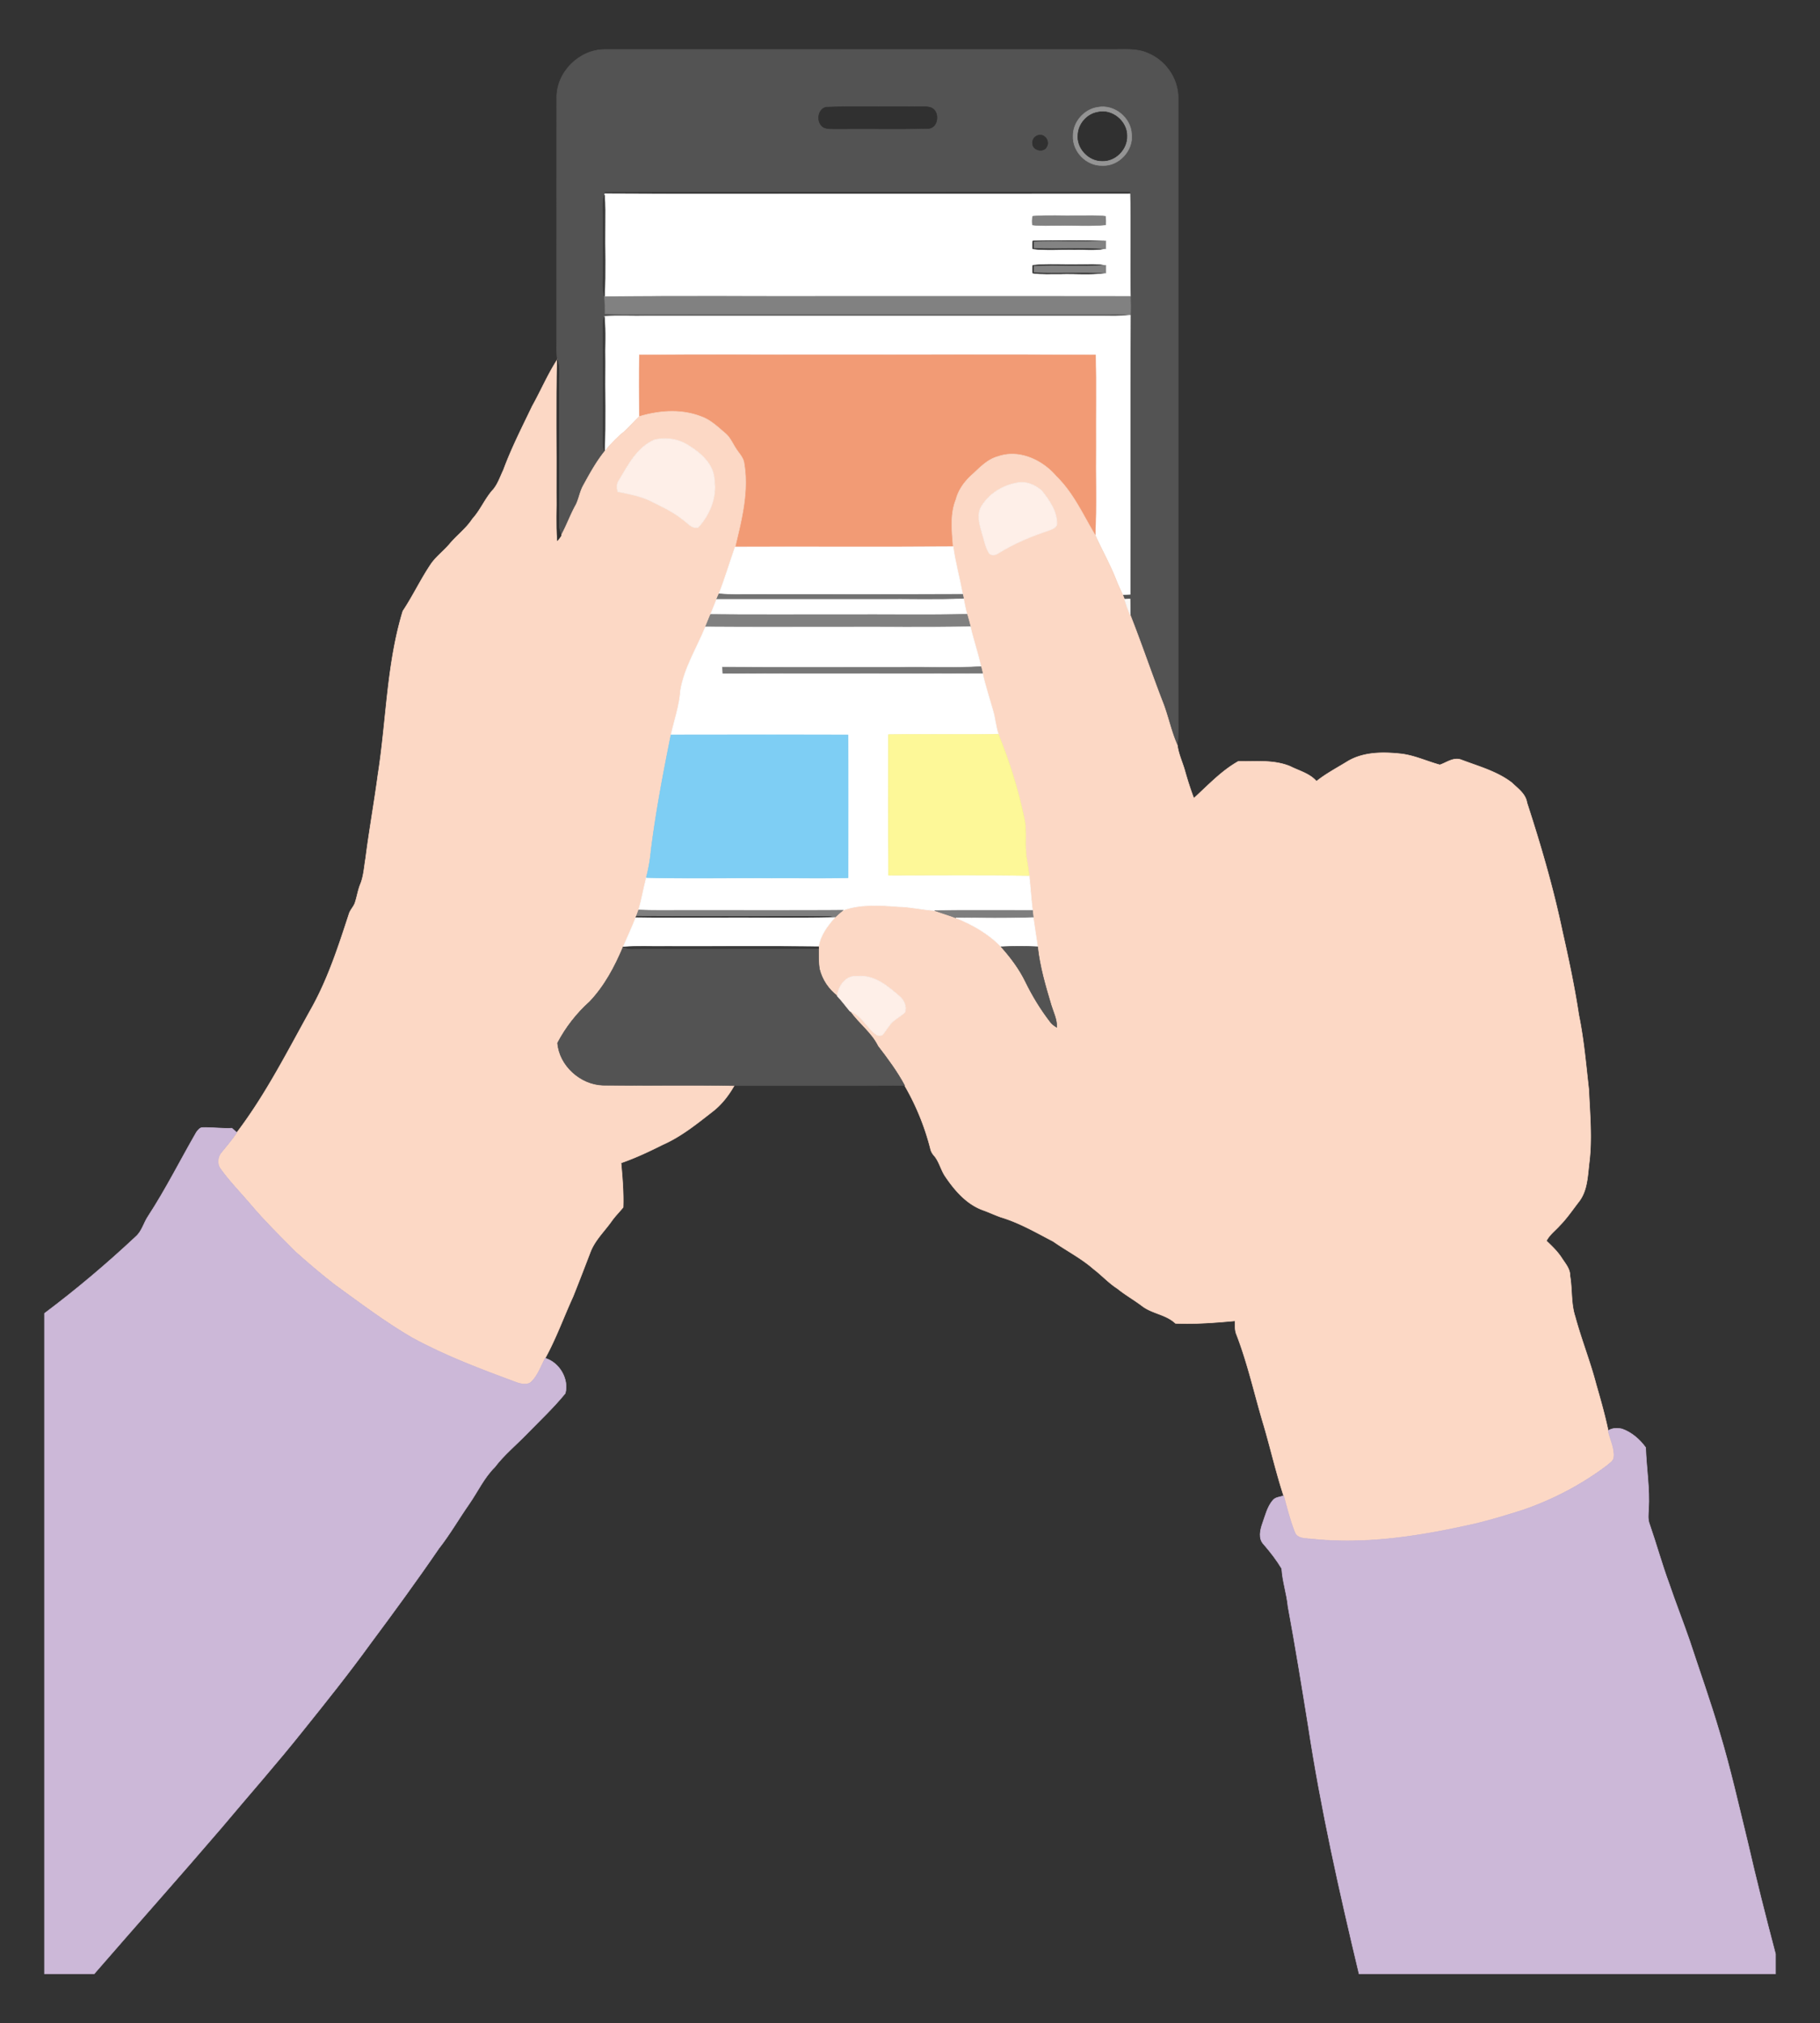
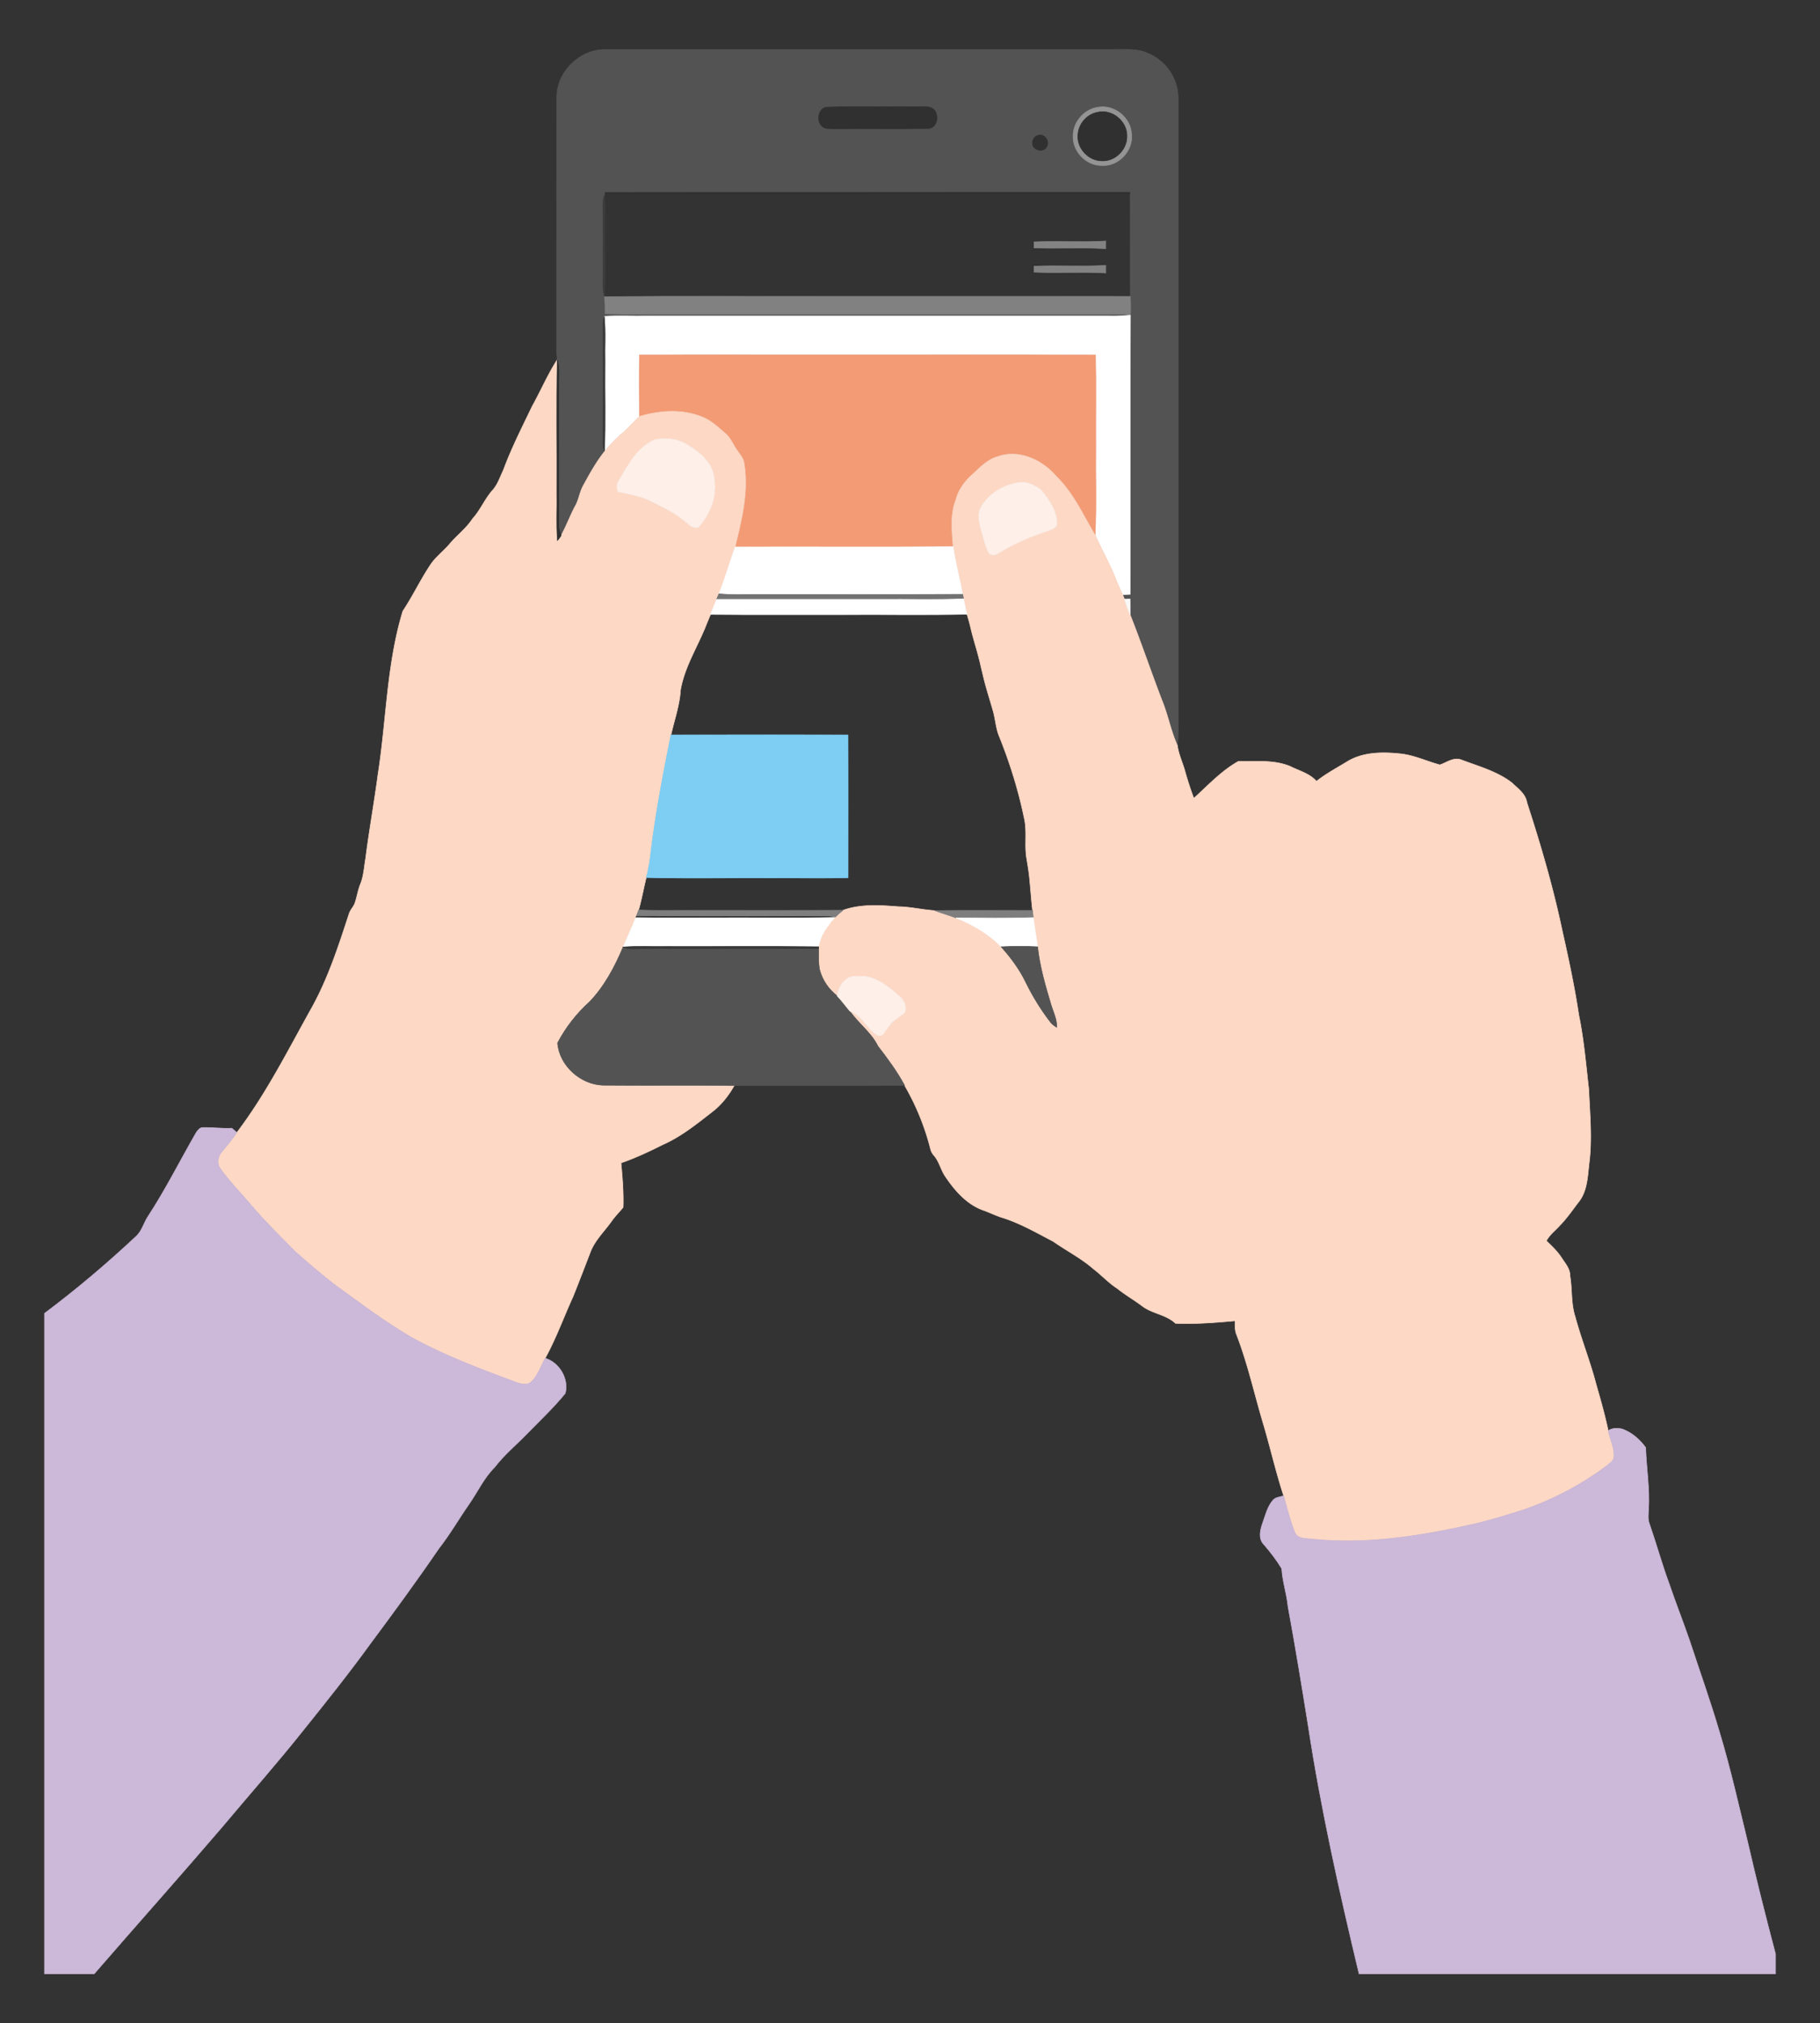
<svg xmlns="http://www.w3.org/2000/svg" viewBox="-25.564 145.82 1046.129 1162.574">
  <rect x="-25.564" y="145.82" width="1046.129" height="1162.574" fill="#333333" stroke="none" />
  <g stroke-width=".3">
    <path fill="#535353" stroke="#535353" d="M294.46 202.02c-.22-14.66 12.88-27.73 27.48-27.75 98.02-.04 196.04 0 294.06-.02 5.95.01 12.17-.5 17.76 1.96 10.39 4 17.95 14.62 17.87 25.83.01 118.99.01 237.97 0 356.96-.02 5.06.23 10.15-.42 15.19-3.75-8.25-5.35-17.25-8.75-25.62-6.32-16.42-11.94-33.1-18.4-49.46-.02-3.03.02-6.06-.07-9.09-.8.04-2.41.1-3.22.13-.33-.9-.68-1.78-1.05-2.64 1.44-.07 2.89-.13 4.34-.19.15-53.44-.15-106.88.15-160.31.16-3.63.15-7.26-.01-10.88-.37-19.65.19-39.31-.27-58.95l-.1-.87c-100.47.08-200.95-.08-301.42.08l-.31.72-.22.72c-1.32 3.58-.84 7.44-.86 11.17.04 11-.01 22 .02 33 .09 4.76-.6 9.64.85 14.27.37 3.27.33 6.56.32 9.85 18.25.56 36.53.07 54.79.23h234c4.1-.07 8.25-.28 12.3.63-5.09.62-10.21.39-15.3.4-87.34.01-174.67 0-262 0-8.07.16-16.15-.31-24.2.2-.47 1.41-.81 2.87-.81 4.36.06 23.04.08 46.07 0 69.1-.02 1.48.46 2.89.91 4.28-4.78 5.96-8.48 12.71-12.14 19.4-1.96 3.44-2.51 7.44-4.19 10.99-3.23 5.71-5.38 11.95-8.55 17.7-.65-1.73-1.4-3.48-1.38-5.36.03-27.68.02-55.37.02-83.05-.01-4.18.49-8.47-.91-12.51-.51-3.81-.28-7.66-.31-11.49.02-46.33-.01-92.66.02-138.98m154.89 5.39c-5.21 1.04-5.85 9.29-1.38 11.66 2.2.97 4.68.71 7.03.79 17.61-.19 35.24.2 52.85-.19 5.83-.16 6.98-9.26 2.22-11.77-2.53-1.12-5.4-.69-8.07-.78-17.55.26-35.13-.36-52.65.29m156.04.05c-7.87 1.18-14.26 8.55-14.15 16.53-.35 9 7.74 17.22 16.75 16.94 9.43.55 17.98-8.62 16.87-17.98-.33-9.56-10.05-17.34-19.47-15.49m-33.23 15.99c-2.76.01-4.8 2.75-4.16 5.41.57 3.69 6.68 4.66 8.13 1.13 1.65-2.77-.74-6.79-3.97-6.54z" />
    <path fill="#303030" stroke="#303030" d="M449.35 207.41c17.52-.65 35.1-.03 52.65-.29 2.67.09 5.54-.34 8.07.78 4.76 2.51 3.61 11.61-2.22 11.77-17.61.39-35.24 0-52.85.19-2.35-.08-4.83.18-7.03-.79-4.47-2.37-3.83-10.62 1.38-11.66z" />
    <path fill="#949494" stroke="#949494" d="M605.39 207.46c9.42-1.85 19.14 5.93 19.47 15.49 1.11 9.36-7.44 18.53-16.87 17.98-9.01.28-17.1-7.94-16.75-16.94-.11-7.98 6.28-15.35 14.15-16.53m-.11 2.88c-6.04 1.08-10.82 6.56-11.24 12.66-.92 7.86 6.08 15.38 13.95 15.26 7.62.29 14.41-6.69 14.2-14.26.18-8.49-8.59-15.75-16.91-13.66z" />
    <path fill="#303030" stroke="#303030" d="M605.28 210.34c8.32-2.09 17.09 5.17 16.91 13.66.21 7.57-6.58 14.55-14.2 14.26-7.87.12-14.87-7.4-13.95-15.26.42-6.1 5.2-11.58 11.24-12.66zM572.16 223.45c3.23-.25 5.62 3.77 3.97 6.54-1.45 3.53-7.56 2.56-8.13-1.13-.64-2.66 1.4-5.4 4.16-5.41zM322.41 256.39c100.47-.16 200.95 0 301.42-.08l.1.87c-58.65.1-117.29.01-175.93.04-41.97-.07-83.94.15-125.9-.11l.31-.72z" />
-     <path fill="#FFF" stroke="#FFF" d="M322.1 257.11c41.96.26 83.93.04 125.9.11 58.64-.03 117.28.06 175.93-.04.46 19.64-.1 39.3.27 58.95-56.07-.06-112.14-.01-168.2-.02-44.71.11-89.42-.23-134.11.16.7-13.73.12-27.51.3-41.27-.02-5.72.19-11.46-.31-17.17l.22-.72m245.88 12.99c-.25 1.65-.27 3.31-.11 4.98 5.02.62 10.08.23 15.13.32 8.99-.21 18.02.47 26.99-.37.06-1.63.04-3.27-.07-4.89-5.29-.66-10.62-.29-15.92-.37-8.67.19-17.37-.4-26.02.33m.16 14.17c-.18 1.5-.26 3.02-.03 4.53 7.92.94 15.93.2 23.89.43 5.75-.23 11.57.57 17.26-.53l.75.06c-.02-1.5-.01-3 .02-4.5l-.79.09c-13.68-.41-27.4-.28-41.1-.08m-.02 14c-.19 1.48-.21 2.99 0 4.48 5.26.76 10.58.32 15.88.43 8.41-.27 16.89.59 25.25-.51l.79.08c-.02-1.5-.02-2.99 0-4.48l-.78.07c-4.72-.84-9.51-.41-14.26-.49-8.96.2-17.95-.47-26.88.42z" />
    <path fill="#3C3C3C" stroke="#3C3C3C" d="M321.02 269c.02-3.73-.46-7.59.86-11.17.5 5.71.29 11.45.31 17.17-.18 13.76.4 27.54-.3 41.27-1.45-4.63-.76-9.51-.85-14.27-.03-11 .02-22-.02-33z" />
-     <path fill="#818181" stroke="#818181" d="M567.98 270.1c8.65-.73 17.35-.14 26.02-.33 5.3.08 10.63-.29 15.92.37.11 1.62.13 3.26.07 4.89-8.97.84-18 .16-26.99.37-5.05-.09-10.11.3-15.13-.32-.16-1.67-.14-3.33.11-4.98z" />
    <path fill="#303030" stroke="#303030" d="M568.14 284.27c13.7-.2 27.42-.33 41.1.08-13.47.76-27-.16-40.49.44 0 .87-.01 2.6-.01 3.47 13.5.57 27.03-.32 40.52.44-5.69 1.1-11.51.3-17.26.53-7.96-.23-15.97.51-23.89-.43-.23-1.51-.15-3.03.03-4.53z" />
    <path fill="#838383" stroke="#838383" d="M609.24 284.35l.79-.09c-.03 1.5-.04 3-.02 4.5l-.75-.06c-13.49-.76-27.02.13-40.52-.44 0-.87.01-2.6.01-3.47 13.49-.6 27.02.32 40.49-.44z" />
    <path fill="#303030" stroke="#303030" d="M568.12 298.27c8.93-.89 17.92-.22 26.88-.42 4.75.08 9.54-.35 14.26.49-13.49.68-27.02-.17-40.51.41 0 .88-.01 2.63-.01 3.5 13.49.59 27.02-.28 40.51.42-8.36 1.1-16.84.24-25.25.51-5.3-.11-10.62.33-15.88-.43-.21-1.49-.19-3 0-4.48z" />
    <path fill="#828282" stroke="#828282" d="M609.26 298.34l.78-.07c-.02 1.49-.02 2.98 0 4.48l-.79-.08c-13.49-.7-27.02.17-40.51-.42 0-.87.01-2.62.01-3.5 13.49-.58 27.02.27 40.51-.41z" />
    <path fill="#818181" stroke="#818181" d="M321.89 316.27c44.69-.39 89.4-.05 134.11-.16 56.06.01 112.13-.04 168.2.02.16 3.62.17 7.25.01 10.88l-.91-.03c-4.05-.91-8.2-.7-12.3-.63H377c-18.26-.16-36.54.33-54.79-.23.01-3.29.05-6.58-.32-9.85z" />
    <path fill="#FFF" stroke="#FFF" d="M321.8 327.58c8.05-.51 16.13-.04 24.2-.2 87.33 0 174.66.01 262 0 5.09-.01 10.21.22 15.3-.4l.91.03c-.3 53.43 0 106.87-.15 160.31-1.45.06-2.9.12-4.34.19-1.31-2.81-2.65-5.6-3.75-8.49-3.44-8.84-8.15-17.1-12.05-25.73.79-17.08.14-34.2.35-51.29-.09-17.39.19-34.78-.13-52.16-52.04-.34-104.1-.05-156.14-.15-35.35.1-70.69-.19-106.03.14-.15 11.76-.1 23.52-.01 35.28-3.3 2.97-6.01 6.56-9.49 9.35-3.92 3.21-7.35 6.95-10.57 10.86.68-17.09.11-34.22.3-51.32-.2-8.8.44-17.64-.4-26.42z" />
    <path fill="#3C3C3C" stroke="#3C3C3C" d="M320.99 331.94c0-1.49.34-2.95.81-4.36.84 8.78.2 17.62.4 26.42-.19 17.1.38 34.23-.3 51.32-.45-1.39-.93-2.8-.91-4.28.08-23.03.06-46.06 0-69.1z" />
    <path fill="#F29B75" stroke="#F29B75" d="M341.97 349.83c35.34-.33 70.68-.04 106.03-.14 52.04.1 104.1-.19 156.14.15.32 17.38.04 34.77.13 52.16-.21 17.09.44 34.21-.35 51.29-6.94-11.58-12.53-24.28-22.37-33.8-7.91-9.36-21.29-15.6-33.42-11.37-6.21 1.63-10.65 6.6-15.24 10.76-4.19 3.81-7.57 8.54-9.01 14.07-3.41 8.61-2.26 18.02-1.58 27-41.77.31-83.55.01-125.32.15 3.75-15.68 7.94-31.9 5.15-48.11-.39-3.08-2.64-5.35-4.27-7.82-2.19-3.16-3.59-6.93-6.62-9.43-4.2-3.56-8.28-7.57-13.56-9.47-11.37-4.51-24.2-3.6-35.72-.16-.09-11.76-.14-23.52.01-35.28z" />
    <path fill="#FCD8C5" stroke="#FCD8C5" d="M280.3 379.32c4.96-8.87 8.94-18.28 14.45-26.83-.5 25.5-.08 51.01-.21 76.51.17 9.13-.39 18.29.31 27.41.8-.95 1.58-1.91 2.17-3 3.17-5.75 5.32-11.99 8.55-17.7 1.68-3.55 2.23-7.55 4.19-10.99 3.66-6.69 7.36-13.44 12.14-19.4 3.22-3.91 6.65-7.65 10.57-10.86 3.48-2.79 6.19-6.38 9.49-9.35 11.52-3.44 24.35-4.35 35.72.16 5.28 1.9 9.36 5.91 13.56 9.47 3.03 2.5 4.43 6.27 6.62 9.43 1.63 2.47 3.88 4.74 4.27 7.82 2.79 16.21-1.4 32.43-5.15 48.11-3.12 8.97-5.84 18.09-9.3 26.94-.45 1.06-.93 2.11-1.37 3.18-1.2 2.87-2.23 5.81-3.45 8.68-1.01 2.37-1.98 4.75-2.94 7.15-4.9 12.04-12.1 23.33-14.32 36.32-.55 8.8-3.55 17.17-5.48 25.73-4.45 22.05-8.67 44.17-11.47 66.51a94.39 94.39 0 01-2.73 15.47c-1.56 6.19-2.65 12.49-4.39 18.64-.41 1.21-.86 2.41-1.33 3.61l-.33.78c-2.26 5.69-4.85 11.24-7.26 16.87-4.76 11.34-10.67 22.45-19.21 31.43a85.123 85.123 0 00-18.48 23.73c1.04 12.98 13.16 23.9 26.11 24.26 25.14.27 50.3-.21 75.44.24-3.28 5.76-7.41 11.09-12.72 15.11-8.93 6.96-17.86 14.19-28.3 18.79-7.82 3.92-15.76 7.67-24.04 10.53.79 8.47 1.5 17.02 1.2 25.52-2.08 2.58-4.45 4.91-6.4 7.61-4.25 6.1-9.95 11.3-12.56 18.44-3.24 8.43-6.48 16.88-9.84 25.28-5.39 11.76-9.75 24-16.01 35.36-2.31 4.42-3.97 9.33-7.42 13.05-2.11 2.65-5.94 1.91-8.74.99-20.48-7.58-41.02-15.26-60.24-25.74-15.58-9.05-29.95-19.95-44.53-30.49-7.85-6.09-15.43-12.55-22.84-19.17-8.75-8.91-17.72-17.63-25.75-27.2-5.83-6.83-12.15-13.26-17.37-20.59-1.82-2.81-1.31-6.83.91-9.28 3.01-3.66 6.06-7.3 8.73-11.22 16.97-22.34 29.55-47.53 43.19-71.94 9.38-16.94 15.33-35.44 21.33-53.78.72-2.33 2.65-4.04 3.42-6.35 1.17-3.56 1.7-7.31 3.14-10.79 1.89-4.73 2.11-9.88 2.98-14.85 2.03-16.01 4.92-31.9 7.05-47.9 4.93-31.32 5.01-63.57 14.32-94.06 5.93-8.91 10.44-18.67 16.49-27.49 2.95-4.01 6.96-7.06 10.2-10.82 4.2-5.11 9.68-9.04 13.31-14.65 4.72-5.16 7.27-11.85 12.02-16.98 2.68-3.26 3.96-7.35 5.78-11.1 4.62-12.58 10.75-24.53 16.52-36.6m70.22 19.23c-9.98 4.37-15.15 14.6-20.45 23.48-1.31 1.9-1.13 4.24-.57 6.37 5.91 1.15 11.91 2.27 17.47 4.66 6.78 3.37 13.8 6.46 19.76 11.22 2.84 1.88 5.13 5.51 9.01 4.67 6.65-7.23 10.75-17.07 9.36-26.99-.14-8.89-7.26-15.48-14.29-19.82-5.84-4.05-13.43-5.27-20.29-3.59z" />
    <path fill="#303030" stroke="#303030" d="M294.75 352.49c1.4 4.04.9 8.33.91 12.51 0 27.68.01 55.37-.02 83.05-.02 1.88.73 3.63 1.38 5.36-.59 1.09-1.37 2.05-2.17 3-.7-9.12-.14-18.28-.31-27.41.13-25.5-.29-51.01.21-76.51z" />
    <path fill="#FEEFE8" stroke="#FEEFE8" d="M350.52 398.55c6.86-1.68 14.45-.46 20.29 3.59 7.03 4.34 14.15 10.93 14.29 19.82 1.39 9.92-2.71 19.76-9.36 26.99-3.88.84-6.17-2.79-9.01-4.67-5.96-4.76-12.98-7.85-19.76-11.22-5.56-2.39-11.56-3.51-17.47-4.66-.56-2.13-.74-4.47.57-6.37 5.3-8.88 10.47-19.11 20.45-23.48z" />
    <path fill="#FCD8C5" stroke="#FCD8C5" d="M548.13 408.12c12.13-4.23 25.51 2.01 33.42 11.37 9.84 9.52 15.43 22.22 22.37 33.8 3.9 8.63 8.61 16.89 12.05 25.73 1.1 2.89 2.44 5.68 3.75 8.49.37.86.72 1.74 1.05 2.64.94 3.04 1.98 6.05 3.29 8.96 6.46 16.36 12.08 33.04 18.4 49.46 3.4 8.37 5 17.37 8.75 25.62.66 4.95 2.84 9.49 4.21 14.26 1.52 5.42 3.24 10.81 5.22 16.09 8.19-7.44 15.84-15.75 25.57-21.22 9.93.17 20.31-1.06 29.75 2.83 5.19 2.62 11.19 4.07 15.18 8.6 5.61-4.47 11.98-7.78 18.06-11.54 8.96-5.27 19.8-5.31 29.85-4.29 8 .76 15.32 4.32 23 6.4 4.08-1.36 7.99-4.65 12.57-2.8 9.84 3.73 20.36 6.56 28.82 13.07 3.44 3.34 7.92 6.36 8.68 11.46 7.91 24.29 15.1 48.84 20.35 73.86 3.6 15.93 7.01 31.92 9.45 48.08 2.92 14.18 4.14 28.62 5.76 42.99.59 13.95 1.99 27.97.24 41.9-.92 7.56-.99 15.9-5.79 22.25-3.64 4.68-6.95 9.64-11.12 13.88-2.59 2.93-5.89 5.28-7.7 8.84 3.21 3.07 6.47 6.17 8.88 9.96 2.02 3.12 4.76 6.15 4.67 10.12 1.32 7.79.5 15.88 2.97 23.47 3.55 13.12 8.64 25.76 12.06 38.92 2.54 8.79 5.05 17.61 6.93 26.58 1.03 5.02 3.71 9.79 3.28 15.04-.07 2.42-2.47 3.66-4.07 5.1-14.43 10.86-30.63 19.37-47.68 25.3-8.98 2.85-18 5.64-27.15 7.88-31.12 7.08-63.2 12.39-95.17 8.93-3.31-.37-7.88-.04-9.36-3.79-2.72-6.81-4.47-13.97-6.4-21.03-4.35-13.27-7.46-26.9-11.38-40.3-5.32-17.6-9.2-35.64-15.88-52.8-.88-2.38-.57-4.96-.68-7.42-11.37 1.04-22.82 1.93-34.24 1.45-5.43-5.18-13.47-5.53-19.29-10.08-4.58-3.45-9.6-6.27-14.05-9.89-5.03-3.21-9.03-7.68-13.75-11.27-7.08-6.21-15.52-10.47-23.19-15.85-9.8-5.1-19.46-10.73-30.11-13.92-3.35-1.19-6.57-2.7-9.89-3.92-9.5-3.28-16.41-11.2-21.89-19.29-2.71-3.85-3.56-8.73-6.69-12.3a8.712 8.712 0 01-2.05-4.1c-3.25-12.64-8.22-24.82-14.79-36.1-4.33-8.04-9.77-15.37-15.33-22.58-3.84-7.84-11.18-12.97-16.07-20.07 6.84 2.46 9.71 9.82 15.46 13.77 1.02.34 2.05.34 3.09-.01 2.12-2.29 3.48-5.19 5.73-7.38 2.23-2.19 5.12-3.56 7.36-5.74 1.12-3.28-.47-6.99-3.01-9.16-6.94-5.97-14.81-12.77-24.67-11.58-6.36-.68-10.74 5.61-11.3 11.32-4.94-3.83-8.63-9.22-10.15-15.3-.7-3.92-.49-7.93-.55-11.89l.04-1.1c.87-6.55 5.1-11.99 9.32-16.81 1.49-1.46 3.07-2.83 4.69-4.15 10.18-3.67 21.33-2.86 31.94-2.05 6.97.11 13.76 1.83 20.7 2.23 4.06 1.48 8.2 2.69 12.24 4.22 9.59 3.88 18.78 9.06 26 16.59 5.48 6.13 10.48 12.77 14.06 20.2 3.95 8.08 8.66 15.78 14.14 22.91.96 1.36 2.33 2.33 3.76 3.16.2-4.51-1.95-8.57-3.21-12.77-3.28-10.99-6.56-22.06-7.77-33.51-.87-5.59-1.64-11.18-2.49-16.76-.18-1.39-.33-2.76-.45-4.13-.77-6.68-1.18-13.39-1.9-20.07-.37-3.17-.91-6.31-1.42-9.45-1.44-7.78.35-15.77-1.46-23.51-3.41-16.49-8.49-32.63-14.84-48.21-1.54-4.49-1.81-9.28-3.17-13.81-2.02-7.09-4.36-14.09-5.93-21.3-.32-1.25-.63-2.48-.92-3.71-1.63-7.74-4.29-15.21-6.04-22.92-.58-2.41-1.29-4.79-1.97-7.17-.83-2.93-1.33-5.93-1.96-8.9l-.52-2.59c-1.71-9.14-4.22-18.13-5.49-27.36-.68-8.98-1.83-18.39 1.58-27 1.44-5.53 4.82-10.26 9.01-14.07 4.59-4.16 9.03-9.13 15.24-10.76m10.22 15.26c-8 1.52-15.44 6.26-19.73 13.24-2.77 4.51-1.37 10.02.02 14.75 1.3 3.99 1.92 8.28 4.05 11.94 1.09 1.92 3.67 1.76 5.27.63 9.23-5.77 19.32-10.03 29.65-13.38 1.72-.69 4.16-1.5 4.39-3.65.06-7.37-4.37-13.62-8.75-19.14-3.98-3.59-9.54-5.79-14.9-4.39z" />
    <path fill="#FEEFE8" stroke="#FEEFE8" d="M558.35 423.38c5.36-1.4 10.92.8 14.9 4.39 4.38 5.52 8.81 11.77 8.75 19.14-.23 2.15-2.67 2.96-4.39 3.65-10.33 3.35-20.42 7.61-29.65 13.38-1.6 1.13-4.18 1.29-5.27-.63-2.13-3.66-2.75-7.95-4.05-11.94-1.39-4.73-2.79-10.24-.02-14.75 4.29-6.98 11.73-11.72 19.73-13.24z" />
    <path fill="#FFF" stroke="#FFF" d="M396.98 460.1c41.77-.14 83.55.16 125.32-.15 1.27 9.23 3.78 18.22 5.49 27.36-39.93.19-79.86.04-119.79.08-6.77-.1-13.56.32-20.32-.35 3.46-8.85 6.18-17.97 9.3-26.94z" />
    <path fill="#727272" stroke="#727272" d="M386.31 490.22c.44-1.07.92-2.12 1.37-3.18 6.76.67 13.55.25 20.32.35 39.93-.04 79.86.11 119.79-.08l.52 2.59c-16.08.76-32.21.13-48.31.33-31.23 0-62.46.02-93.69-.01z" />
    <path fill="#FFF" stroke="#FFF" d="M386.31 490.22c31.23.03 62.46.01 93.69.01 16.1-.2 32.23.43 48.31-.33.63 2.97 1.13 5.97 1.96 8.9-23.75.49-47.52.07-71.27.21-25.38-.07-50.76.14-76.14-.11 1.22-2.87 2.25-5.81 3.45-8.68z" />
    <path fill="#FAF8F6" stroke="#FAF8F6" d="M620.77 490.15c.81-.03 2.42-.09 3.22-.13.09 3.03.05 6.06.07 9.09-1.31-2.91-2.35-5.92-3.29-8.96z" />
-     <path fill="gray" stroke="gray" d="M382.86 498.9c25.38.25 50.76.04 76.14.11 23.75-.14 47.52.28 71.27-.21.68 2.38 1.39 4.76 1.97 7.17-25.07.4-50.16.06-75.24.17-25.7-.06-51.39.13-77.08-.09.96-2.4 1.93-4.78 2.94-7.15z" />
-     <path fill="#FFF" stroke="#FFF" d="M379.92 506.05c25.69.22 51.38.03 77.08.09 25.08-.11 50.17.23 75.24-.17 1.75 7.71 4.41 15.18 6.04 22.92-15.4.82-30.85.14-46.27.36-34.09-.04-68.18.1-102.26-.07.05 1.18.12 2.36.19 3.55 49.76-.25 99.51.03 149.26-.13 1.57 7.21 3.91 14.21 5.93 21.3 1.36 4.53 1.63 9.32 3.17 13.81-21.08.45-42.18-.08-63.26.27.06 26.93-.17 53.86.12 80.78 26.95-.01 53.91-.25 80.86.12.72 6.68 1.13 13.39 1.9 20.07-18.76.03-37.52-.15-56.28.09-6.94-.4-13.73-2.12-20.7-2.23-10.61-.81-21.76-1.62-31.94 2.05-28.33.17-56.67.03-85 .07-10.82-.1-21.65.25-32.47-.21 1.74-6.15 2.83-12.45 4.39-18.64 24.01.61 48.05.09 72.08.26 14.64-.12 29.28.25 43.91-.17.01-27.35.07-54.7-.03-82.05-33.92-.11-67.84-.06-101.76-.02 1.93-8.56 4.93-16.93 5.48-25.73 2.22-12.99 9.42-24.28 14.32-36.32z" />
-     <path fill="#777" stroke="#777" d="M389.75 529.18c34.08.17 68.17.03 102.26.07 15.42-.22 30.87.46 46.27-.36.29 1.23.6 2.46.92 3.71-49.75.16-99.5-.12-149.26.13-.07-1.19-.14-2.37-.19-3.55z" />
+     <path fill="#777" stroke="#777" d="M389.75 529.18z" />
    <path fill="#7ECEF4" stroke="#7ECEF4" d="M360.12 568.1c33.92-.04 67.84-.09 101.76.02.1 27.35.04 54.7.03 82.05-14.63.42-29.27.05-43.91.17-24.03-.17-48.07.35-72.08-.26a94.39 94.39 0 002.73-15.47c2.8-22.34 7.02-44.46 11.47-66.51z" />
-     <path fill="#FDF898" stroke="#FDF898" d="M485.04 567.98c21.08-.35 42.18.18 63.26-.27 6.35 15.58 11.43 31.72 14.84 48.21 1.81 7.74.02 15.73 1.46 23.51.51 3.14 1.05 6.28 1.42 9.45-26.95-.37-53.91-.13-80.86-.12-.29-26.92-.06-53.85-.12-80.78z" />
    <path fill="#7E7E7E" stroke="#7E7E7E" d="M340.2 672.33c.47-1.2.92-2.4 1.33-3.61 10.82.46 21.65.11 32.47.21 28.33-.04 56.67.1 85-.07-1.62 1.32-3.2 2.69-4.69 4.15-1.42-.28-2.84-.54-4.27-.6-36.61-.03-73.23.12-109.84-.08zM511.64 669.04c18.76-.24 37.52-.06 56.28-.09.12 1.37.27 2.74.45 4.13-14.82.56-29.67.25-44.49.18-4.04-1.53-8.18-2.74-12.24-4.22z" />
    <path fill="#303030" stroke="#303030" d="M340.2 672.33c36.61.2 73.23.05 109.84.08 1.43.06 2.85.32 4.27.6-23.76.49-47.54.07-71.31.21-14.38-.07-28.76.15-43.13-.11l.33-.78z" />
    <path fill="#FFF" stroke="#FFF" d="M339.87 673.11c14.37.26 28.75.04 43.13.11 23.77-.14 47.55.28 71.31-.21-4.22 4.82-8.45 10.26-9.32 16.81-29.33-.31-58.66-.05-87.99-.13-8.13.14-16.28-.33-24.39.29 2.41-5.63 5-11.18 7.26-16.87zM523.88 673.26c14.82.07 29.67.38 44.49-.18.85 5.58 1.62 11.17 2.49 16.76-6.99-.31-14-.31-20.98.01-7.22-7.53-16.41-12.71-26-16.59z" />
    <path fill="#535353" stroke="#535353" d="M313.4 721.41c8.54-8.98 14.45-20.09 19.21-31.43 3.22 1.62 6.93.85 10.39.97 33.99-.05 67.97.02 101.95-.03.06 3.96-.15 7.97.55 11.89 1.52 6.08 5.21 11.47 10.15 15.3 2.64 2.75 4.87 5.87 7.34 8.78 4.89 7.1 12.23 12.23 16.07 20.07 5.56 7.21 11 14.54 15.33 22.58-32.64.21-65.28.03-97.92.1-25.14-.45-50.3.03-75.44-.24-12.95-.36-25.07-11.28-26.11-24.26 4.68-8.92 10.98-17 18.48-23.73z" />
    <path fill="#383838" stroke="#383838" d="M332.61 689.98c8.11-.62 16.26-.15 24.39-.29 29.33.08 58.66-.18 87.99.13l-.04 1.1c-33.98.05-67.96-.02-101.95.03-3.46-.12-7.17.65-10.39-.97z" />
    <path fill="#535353" stroke="#535353" d="M549.88 689.85c6.98-.32 13.99-.32 20.98-.01 1.21 11.45 4.49 22.52 7.77 33.51 1.26 4.2 3.41 8.26 3.21 12.77-1.43-.83-2.8-1.8-3.76-3.16-5.48-7.13-10.19-14.83-14.14-22.91-3.58-7.43-8.58-14.07-14.06-20.2z" />
    <path fill="#FEEFE8" stroke="#FEEFE8" d="M455.65 718.11c.56-5.71 4.94-12 11.3-11.32 9.86-1.19 17.73 5.61 24.67 11.58 2.54 2.17 4.13 5.88 3.01 9.16-2.24 2.18-5.13 3.55-7.36 5.74-2.25 2.19-3.61 5.09-5.73 7.38-1.04.35-2.07.35-3.09.01-5.75-3.95-8.62-11.31-15.46-13.77-2.47-2.91-4.7-6.03-7.34-8.78z" />
    <path fill="#CCB8D8" stroke="#CCB8D8" d="M87.33 796.4c.91-1.18 2-2.76 3.68-2.68 5.58-.15 11.14.68 16.72.39.94.83 1.88 1.67 2.82 2.52-2.67 3.92-5.72 7.56-8.73 11.22-2.22 2.45-2.73 6.47-.91 9.28 5.22 7.33 11.54 13.76 17.37 20.59 8.03 9.57 17 18.29 25.75 27.2 7.41 6.62 14.99 13.08 22.84 19.17 14.58 10.54 28.95 21.44 44.53 30.49 19.22 10.48 39.76 18.16 60.24 25.74 2.8.92 6.63 1.66 8.74-.99 3.45-3.72 5.11-8.63 7.42-13.05 8.16 2.44 13.78 11.96 11.55 20.2-6.85 8.38-14.76 15.81-22.32 23.54-6.07 6.28-12.89 11.85-18.19 18.84-6.19 6.11-9.82 14.14-14.73 21.2-5.92 8.46-11.05 17.45-17.43 25.58-12.68 18.53-25.95 36.65-39.36 54.67-12.41 17.13-25.63 33.66-38.87 50.15-15.04 18.89-31.05 36.97-46.55 55.47-24.19 28.24-48.95 55.97-73.3 84.07H0V900.51c18.29-13.7 35.77-28.47 52.45-44.08 3.59-3.12 4.58-8.01 7.18-11.83 10.14-15.53 18.43-32.16 27.7-48.2zM898.82 967.9c2.36-1.59 5.35-1.58 8.04-.97 5.48 1.97 10.14 6.02 13.51 10.69.39 11.79 2.39 23.54 1.68 35.37-.16 2.87-.56 5.84.53 8.6 3.95 11.39 7.13 23.03 11.31 34.34 3.71 10.9 7.95 21.62 11.71 32.52 5.77 17.56 11.99 34.97 17.21 52.71 6.28 20.76 10.99 41.95 16.16 63 4.95 21.59 10.38 43.06 16.03 64.47V1280H755.6c-11.25-47.08-21.89-94.37-29.18-142.25-3.7-22.96-7.43-45.92-11.66-68.79-.71-7.36-3.18-14.42-3.61-21.8-2.99-4.97-6.56-9.56-10.35-13.94-3.18-3.26-2.03-8.18-.7-12 1.64-4.52 2.73-9.46 5.89-13.22 1.5-1.93 4.14-1.92 6.28-2.67 1.93 7.06 3.68 14.22 6.4 21.03 1.48 3.75 6.05 3.42 9.36 3.79 31.97 3.46 64.05-1.85 95.17-8.93 9.15-2.24 18.17-5.03 27.15-7.88 17.05-5.93 33.25-14.44 47.68-25.3 1.6-1.44 4-2.68 4.07-5.1.43-5.25-2.25-10.02-3.28-15.04z" />
  </g>
</svg>